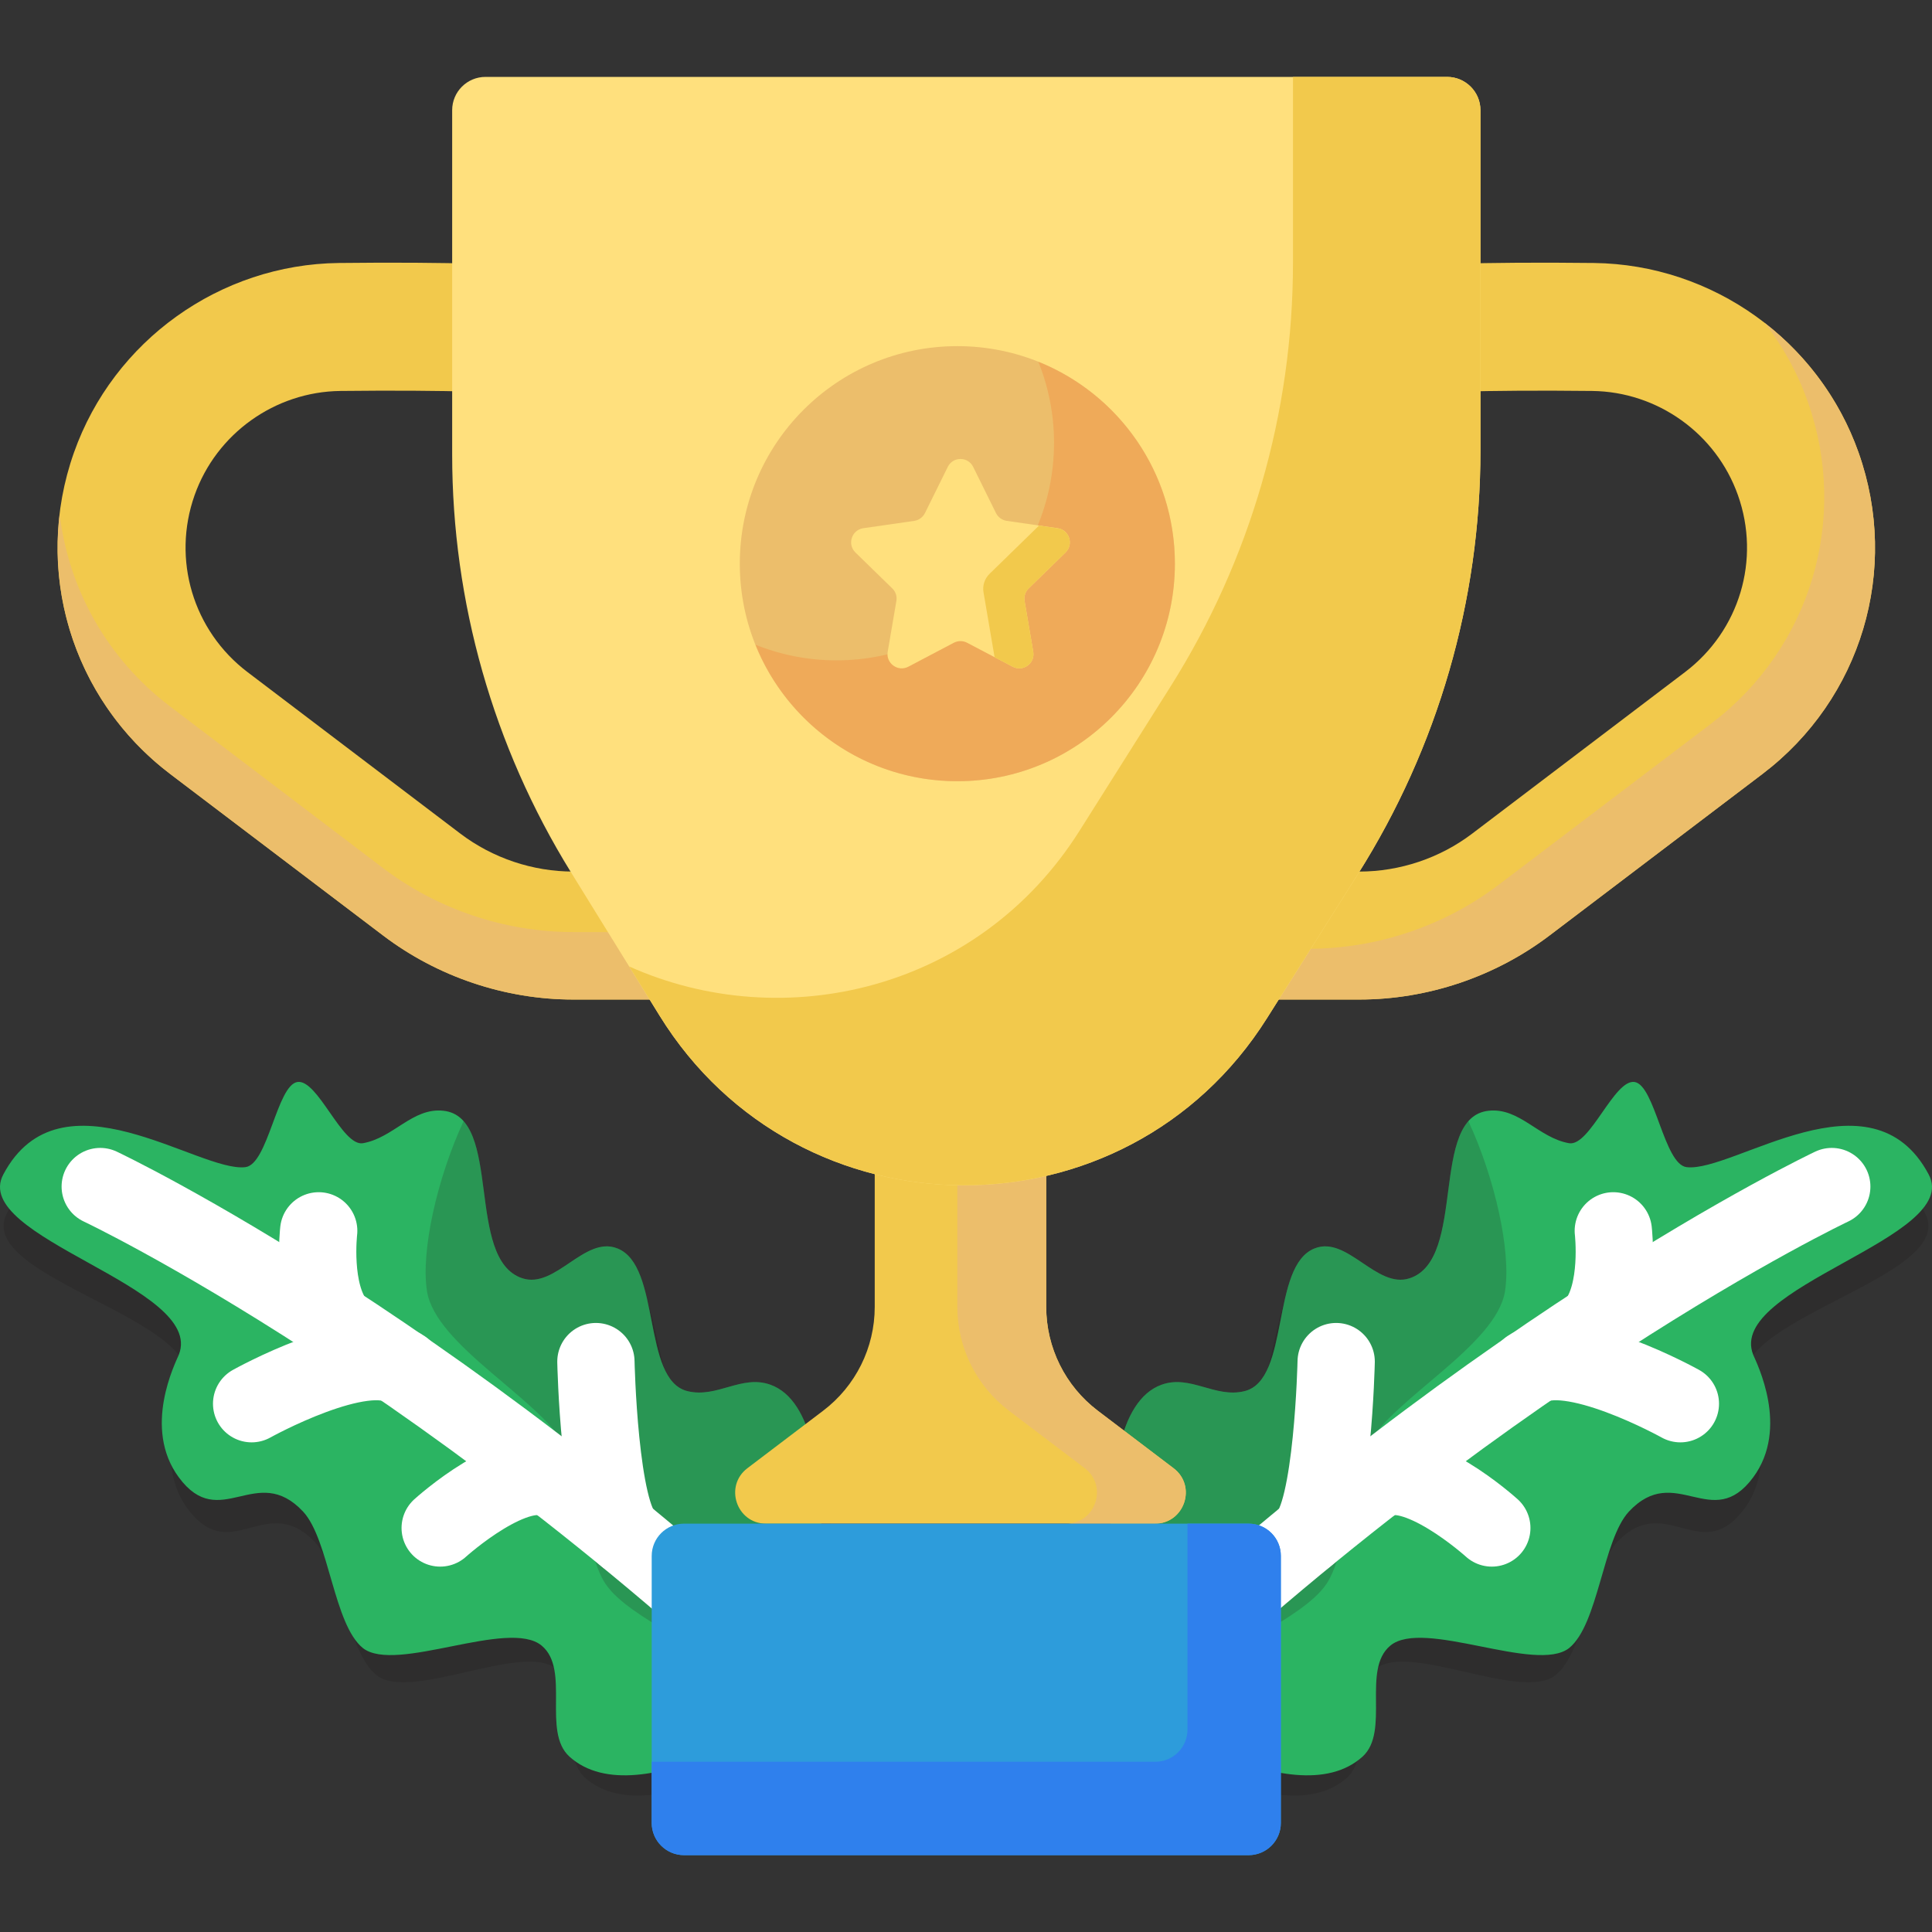
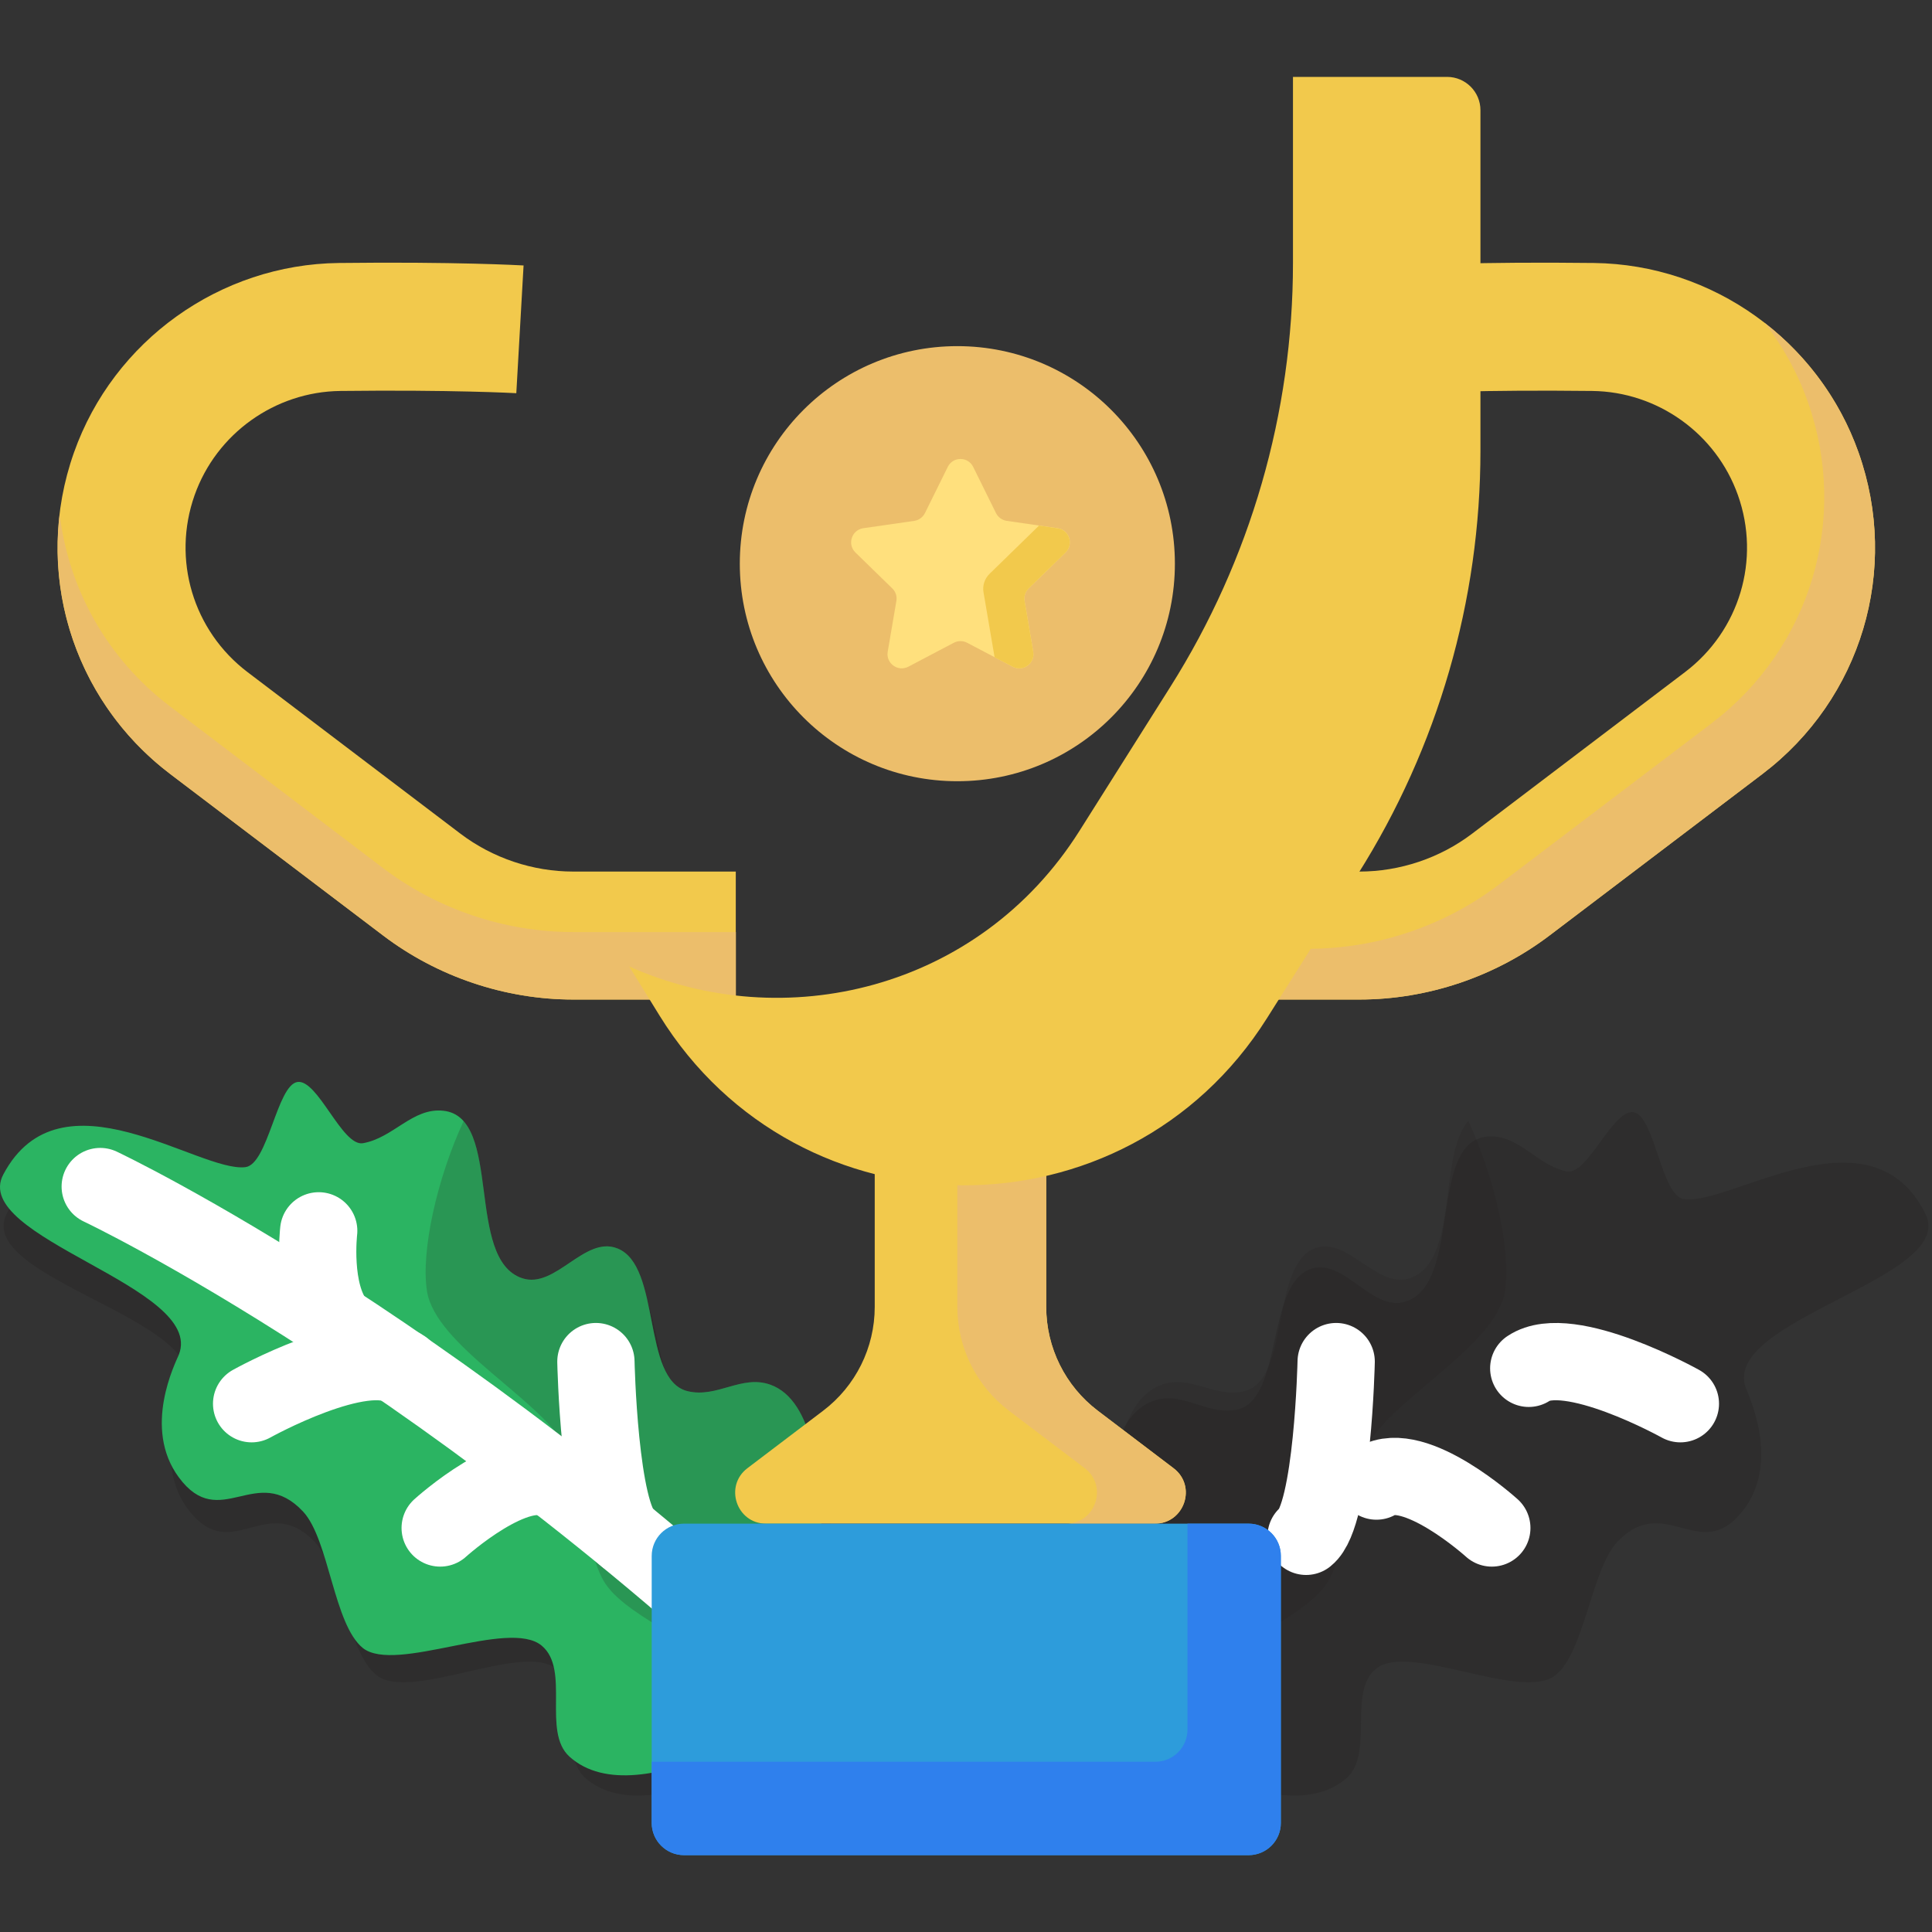
<svg xmlns="http://www.w3.org/2000/svg" width="25" height="25" viewBox="0 0 25 25" fill="none">
  <rect x="0" y="0" width="25" height="25" fill="#333333" stroke="none" />
  <path d="M10.627 22.221C10.627 22.221 11.203 18.493 10.063 18.123C9.685 18.001 9.377 18.322 8.991 18.24C8.396 18.111 8.62 16.626 8.041 16.421C7.614 16.271 7.254 16.971 6.823 16.846C6.07 16.627 6.531 14.768 5.75 14.707C5.351 14.675 5.115 15.077 4.726 15.159C4.456 15.214 4.129 14.341 3.858 14.393C3.588 14.446 3.503 15.474 3.211 15.517C2.609 15.604 0.791 14.288 0.085 15.707C-0.331 16.541 2.737 17.074 2.408 17.959C2.369 18.07 1.96 18.923 2.446 19.547C2.996 20.252 3.446 19.311 4.063 19.942C4.41 20.295 4.493 21.387 4.879 21.682C5.318 22.016 6.761 21.252 7.19 21.59C7.57 21.89 7.211 22.699 7.582 23.014C8.506 23.803 10.627 22.221 10.627 22.221Z" fill="#231F20" fill-opacity="0.3" />
  <path d="M10.435 22.032C10.435 22.032 11.1 18.323 9.969 17.918C9.595 17.784 9.278 18.096 8.895 18.001C8.302 17.854 8.561 16.377 7.988 16.154C7.565 15.987 7.188 16.681 6.76 16.541C6.013 16.299 6.511 14.455 5.737 14.373C5.338 14.33 5.093 14.723 4.697 14.793C4.427 14.84 4.112 13.96 3.848 14.001C3.583 14.043 3.468 15.07 3.174 15.103C2.57 15.173 0.783 13.801 0.043 15.197C-0.395 16.02 2.663 16.647 2.314 17.53C2.27 17.637 1.841 18.477 2.314 19.117C2.847 19.839 3.319 18.914 3.923 19.561C4.26 19.926 4.317 21.02 4.696 21.326C5.122 21.66 6.583 20.938 7.01 21.295C7.383 21.606 7.01 22.405 7.369 22.731C8.277 23.548 10.435 22.032 10.435 22.032Z" fill="#2BB462" />
  <g style="mix-blend-mode:multiply" opacity="0.2">
    <path d="M7.835 20.495C7.58 20.12 7.522 19.098 7.301 18.696C6.969 18.094 5.635 17.406 5.525 16.707C5.444 16.192 5.656 15.245 6 14.505C6.395 14.95 6.12 16.34 6.76 16.541C7.189 16.68 7.566 15.99 7.988 16.154C8.562 16.377 8.303 17.854 8.895 18.001C9.278 18.096 9.594 17.784 9.969 17.918C11.101 18.323 10.436 22.032 10.436 22.032C10.212 22.185 9.981 22.324 9.744 22.449C9.726 22.224 9.667 22.006 9.57 21.809C9.249 21.342 8.152 20.967 7.835 20.495Z" fill="#231F20" />
  </g>
  <path d="M1.297 15.354C1.297 15.354 5.957 17.551 11 22.479" stroke="white" stroke-linecap="round" stroke-linejoin="round" />
  <path d="M3.256 18.164C3.256 18.164 4.7 17.359 5.218 17.706" stroke="white" stroke-linecap="round" stroke-linejoin="round" />
  <path d="M7.711 17.619C7.711 17.619 7.753 19.605 8.099 19.88" stroke="white" stroke-linecap="round" stroke-linejoin="round" />
  <path d="M5.696 19.772C5.696 19.772 6.694 18.868 7.189 19.165" stroke="white" stroke-linecap="round" stroke-linejoin="round" />
  <path d="M4.124 15.927C4.124 15.927 4.03 16.719 4.345 17.118" stroke="white" stroke-linecap="round" stroke-linejoin="round" />
  <path d="M14.373 22.221C14.373 22.221 13.797 18.493 14.937 18.123C15.315 18.001 15.623 18.322 16.009 18.24C16.604 18.111 16.38 16.626 16.959 16.421C17.386 16.271 17.746 16.971 18.177 16.846C18.93 16.627 18.47 14.768 19.25 14.707C19.649 14.675 19.885 15.077 20.273 15.159C20.544 15.214 20.872 14.341 21.142 14.393C21.412 14.446 21.497 15.474 21.789 15.517C22.391 15.604 24.209 14.288 24.915 15.707C25.331 16.541 22.263 17.074 22.591 17.959C22.631 18.07 23.04 18.923 22.554 19.547C22.004 20.252 21.553 19.311 20.937 19.942C20.59 20.295 20.507 21.387 20.121 21.682C19.682 22.016 18.239 21.252 17.81 21.59C17.43 21.89 17.789 22.699 17.418 23.014C16.494 23.803 14.373 22.221 14.373 22.221Z" fill="#231F20" fill-opacity="0.3" />
-   <path d="M14.565 22.032C14.565 22.032 13.9 18.323 15.031 17.918C15.405 17.784 15.723 18.096 16.105 18.001C16.698 17.854 16.439 16.377 17.012 16.154C17.434 15.987 17.812 16.681 18.24 16.541C18.987 16.299 18.489 14.455 19.263 14.373C19.663 14.33 19.907 14.723 20.303 14.793C20.573 14.84 20.888 13.96 21.152 14.001C21.417 14.043 21.532 15.07 21.826 15.103C22.43 15.173 24.216 13.801 24.957 15.197C25.395 16.02 22.337 16.647 22.686 17.53C22.73 17.637 23.159 18.477 22.686 19.117C22.153 19.839 21.681 18.914 21.077 19.561C20.74 19.926 20.683 21.02 20.304 21.326C19.878 21.66 18.416 20.938 17.99 21.295C17.617 21.606 17.99 22.405 17.631 22.731C16.723 23.548 14.565 22.032 14.565 22.032Z" fill="#2BB462" />
  <g style="mix-blend-mode:multiply" opacity="0.2">
    <path d="M17.165 20.495C17.42 20.12 17.478 19.098 17.699 18.696C18.031 18.094 19.366 17.406 19.475 16.707C19.556 16.192 19.344 15.245 19 14.505C18.605 14.95 18.88 16.34 18.24 16.541C17.811 16.68 17.434 15.99 17.012 16.154C16.439 16.377 16.697 17.854 16.105 18.001C15.722 18.096 15.405 17.784 15.031 17.918C13.899 18.323 14.564 22.032 14.564 22.032C14.788 22.185 15.019 22.324 15.256 22.449C15.274 22.224 15.333 22.006 15.43 21.809C15.752 21.342 16.848 20.967 17.165 20.495Z" fill="#231F20" />
  </g>
-   <path d="M23.703 15.354C23.703 15.354 19.043 17.551 14 22.479" stroke="white" stroke-linecap="round" stroke-linejoin="round" />
  <path d="M21.744 18.164C21.744 18.164 20.3 17.359 19.782 17.706" stroke="white" stroke-linecap="round" stroke-linejoin="round" />
  <path d="M17.29 17.619C17.29 17.619 17.247 19.605 16.901 19.88" stroke="white" stroke-linecap="round" stroke-linejoin="round" />
  <path d="M19.304 19.772C19.304 19.772 18.306 18.868 17.811 19.165" stroke="white" stroke-linecap="round" stroke-linejoin="round" />
-   <path d="M20.876 15.927C20.876 15.927 20.97 16.719 20.655 17.118" stroke="white" stroke-linecap="round" stroke-linejoin="round" />
  <path d="M9.521 12.934H7.418C6.535 12.934 5.66 12.639 4.957 12.105L2.203 10.016C0.922 9.044 0.421 7.372 0.957 5.856C1.47 4.407 2.847 3.421 4.384 3.403C5.886 3.385 6.739 3.433 6.775 3.435L6.681 5.088C6.672 5.087 5.842 5.042 4.404 5.059C3.558 5.069 2.8 5.611 2.518 6.408C2.223 7.242 2.499 8.162 3.203 8.697L5.957 10.787C6.375 11.104 6.894 11.278 7.418 11.278H9.521V12.934H9.521Z" fill="#F2C94C" />
  <path d="M4.957 11.233L2.203 9.143C1.386 8.524 0.887 7.62 0.772 6.653C0.619 7.93 1.144 9.212 2.203 10.016L4.957 12.105C5.66 12.639 6.535 12.934 7.418 12.934H9.522V12.061H7.418C6.535 12.061 5.66 11.767 4.957 11.233Z" fill="#ECBE6B" />
  <path d="M15.486 12.934H17.589C18.473 12.934 19.347 12.639 20.051 12.105L22.805 10.016C24.086 9.044 24.587 7.372 24.05 5.856C23.538 4.407 22.161 3.421 20.624 3.403C19.122 3.385 18.269 3.433 18.233 3.435L18.327 5.088C18.335 5.087 19.166 5.042 20.604 5.059C21.45 5.069 22.207 5.611 22.489 6.408C22.785 7.242 22.509 8.162 21.804 8.697L19.05 10.787C18.633 11.104 18.114 11.278 17.59 11.278H15.486V12.934H15.486Z" fill="#F2C94C" />
  <path d="M24.05 5.856C23.81 5.178 23.381 4.601 22.834 4.178C23.07 4.481 23.261 4.825 23.393 5.199C23.93 6.715 23.429 8.387 22.148 9.359L19.394 11.448C18.69 11.983 17.816 12.277 16.932 12.277H15.486V12.934H17.589C18.473 12.934 19.347 12.639 20.051 12.105L22.805 10.016C24.086 9.044 24.587 7.372 24.05 5.856Z" fill="#ECBE6B" />
  <path d="M15.185 18.998L14.206 18.255C13.785 17.936 13.538 17.439 13.538 16.911V13.616H11.319V16.911C11.319 17.439 11.072 17.936 10.651 18.255L9.672 18.998C9.367 19.229 9.53 19.716 9.913 19.716H14.944C15.327 19.716 15.491 19.229 15.185 18.998Z" fill="#F2C94C" />
  <path d="M15.185 18.998L14.206 18.255C13.785 17.936 13.538 17.439 13.538 16.911V13.616H12.388V16.911C12.388 17.439 12.635 17.936 13.056 18.255L14.036 18.998C14.341 19.229 14.177 19.716 13.794 19.716H14.944C15.327 19.716 15.491 19.229 15.185 18.998Z" fill="#ECBE6B" />
-   <path d="M18.725 0.995H6.283C6.044 0.995 5.851 1.188 5.851 1.426V5.881C5.851 7.789 6.382 9.659 7.385 11.282L8.534 13.141C10.335 16.054 14.566 16.074 16.393 13.178L17.571 11.311C18.607 9.67 19.157 7.77 19.157 5.829V1.426C19.157 1.188 18.963 0.995 18.725 0.995Z" fill="#FFE07D" />
  <path d="M18.725 0.995H16.731V3.403C16.731 5.344 16.181 7.244 15.146 8.885L13.968 10.752C12.664 12.818 10.137 13.4 8.142 12.506L8.534 13.141C10.335 16.054 14.566 16.074 16.393 13.178L17.571 11.311C18.607 9.67 19.157 7.77 19.157 5.829V1.426C19.157 1.188 18.963 0.995 18.725 0.995Z" fill="#F2C94C" />
  <path d="M12.388 10.109C13.943 10.109 15.203 8.849 15.203 7.294C15.203 5.739 13.943 4.479 12.388 4.479C10.833 4.479 9.573 5.739 9.573 7.294C9.573 8.849 10.833 10.109 12.388 10.109Z" fill="#ECBE6B" />
-   <path d="M13.436 4.681C13.566 5.005 13.639 5.359 13.639 5.729C13.639 7.284 12.378 8.545 10.823 8.545C10.453 8.545 10.099 8.472 9.775 8.342C10.191 9.378 11.204 10.109 12.388 10.109C13.943 10.109 15.203 8.849 15.203 7.294C15.203 6.11 14.472 5.097 13.436 4.681Z" fill="#F2994A" fill-opacity="0.53" />
  <path d="M12.593 6.042L12.888 6.639C12.915 6.693 12.967 6.731 13.027 6.74L13.686 6.835C13.837 6.857 13.897 7.043 13.788 7.149L13.311 7.614C13.267 7.656 13.248 7.717 13.258 7.777L13.37 8.433C13.396 8.583 13.239 8.698 13.104 8.627L12.514 8.317C12.461 8.289 12.397 8.289 12.343 8.317L11.754 8.627C11.619 8.698 11.461 8.583 11.487 8.433L11.599 7.777C11.61 7.717 11.59 7.656 11.546 7.614L11.069 7.149C10.96 7.043 11.021 6.857 11.171 6.835L11.831 6.74C11.89 6.731 11.942 6.693 11.969 6.639L12.264 6.042C12.331 5.905 12.526 5.905 12.593 6.042Z" fill="#FFE07D" />
  <path d="M13.788 7.149C13.897 7.043 13.836 6.857 13.686 6.836L13.445 6.801L12.805 7.425C12.741 7.487 12.711 7.578 12.727 7.666L12.87 8.505L13.104 8.627C13.239 8.698 13.396 8.583 13.37 8.433L13.258 7.777C13.248 7.717 13.267 7.656 13.311 7.614L13.788 7.149Z" fill="#F2C94C" />
  <path d="M16.157 24.006H8.851C8.62 24.006 8.433 23.818 8.433 23.588V20.134C8.433 19.903 8.62 19.716 8.851 19.716H16.157C16.387 19.716 16.574 19.903 16.574 20.134V23.588C16.575 23.818 16.387 24.006 16.157 24.006Z" fill="#2D9CDB" />
  <path d="M16.158 19.716H15.366V22.381C15.366 22.611 15.18 22.797 14.95 22.797H8.433V23.589C8.433 23.819 8.62 24.005 8.85 24.005H16.158C16.388 24.005 16.574 23.819 16.574 23.589V20.133C16.575 19.902 16.388 19.716 16.158 19.716Z" fill="#2F80ED" />
</svg>